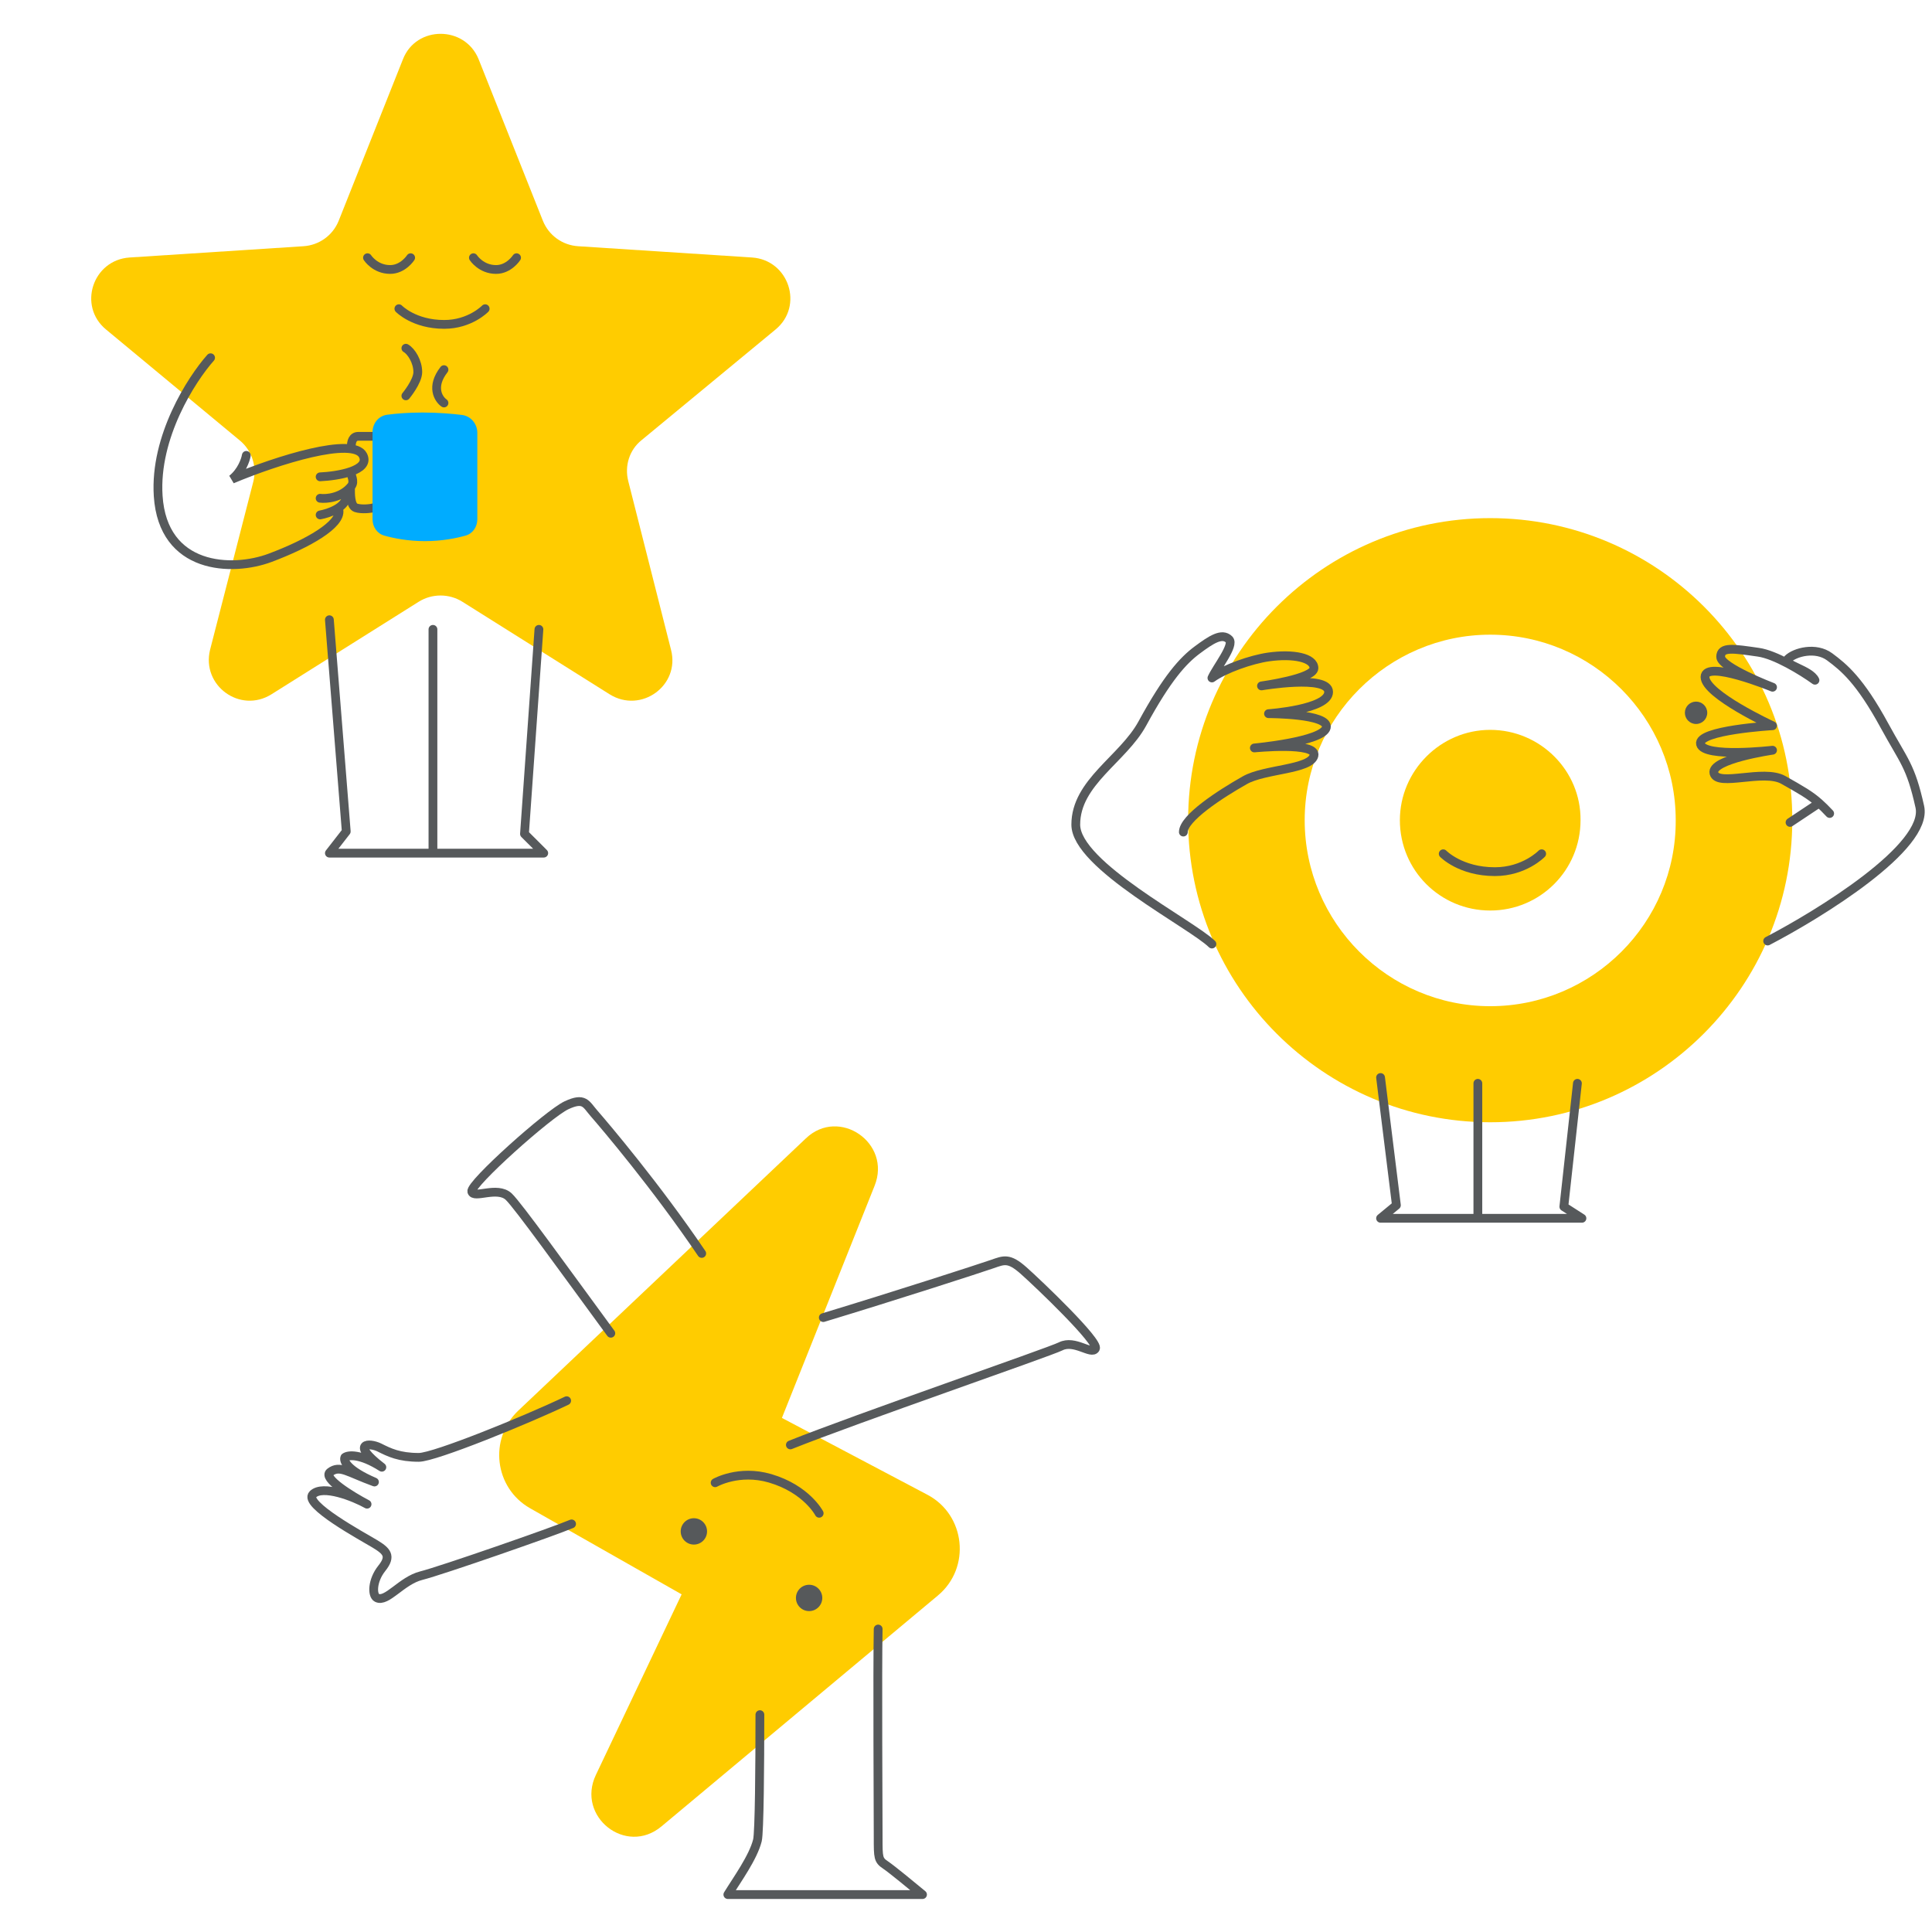
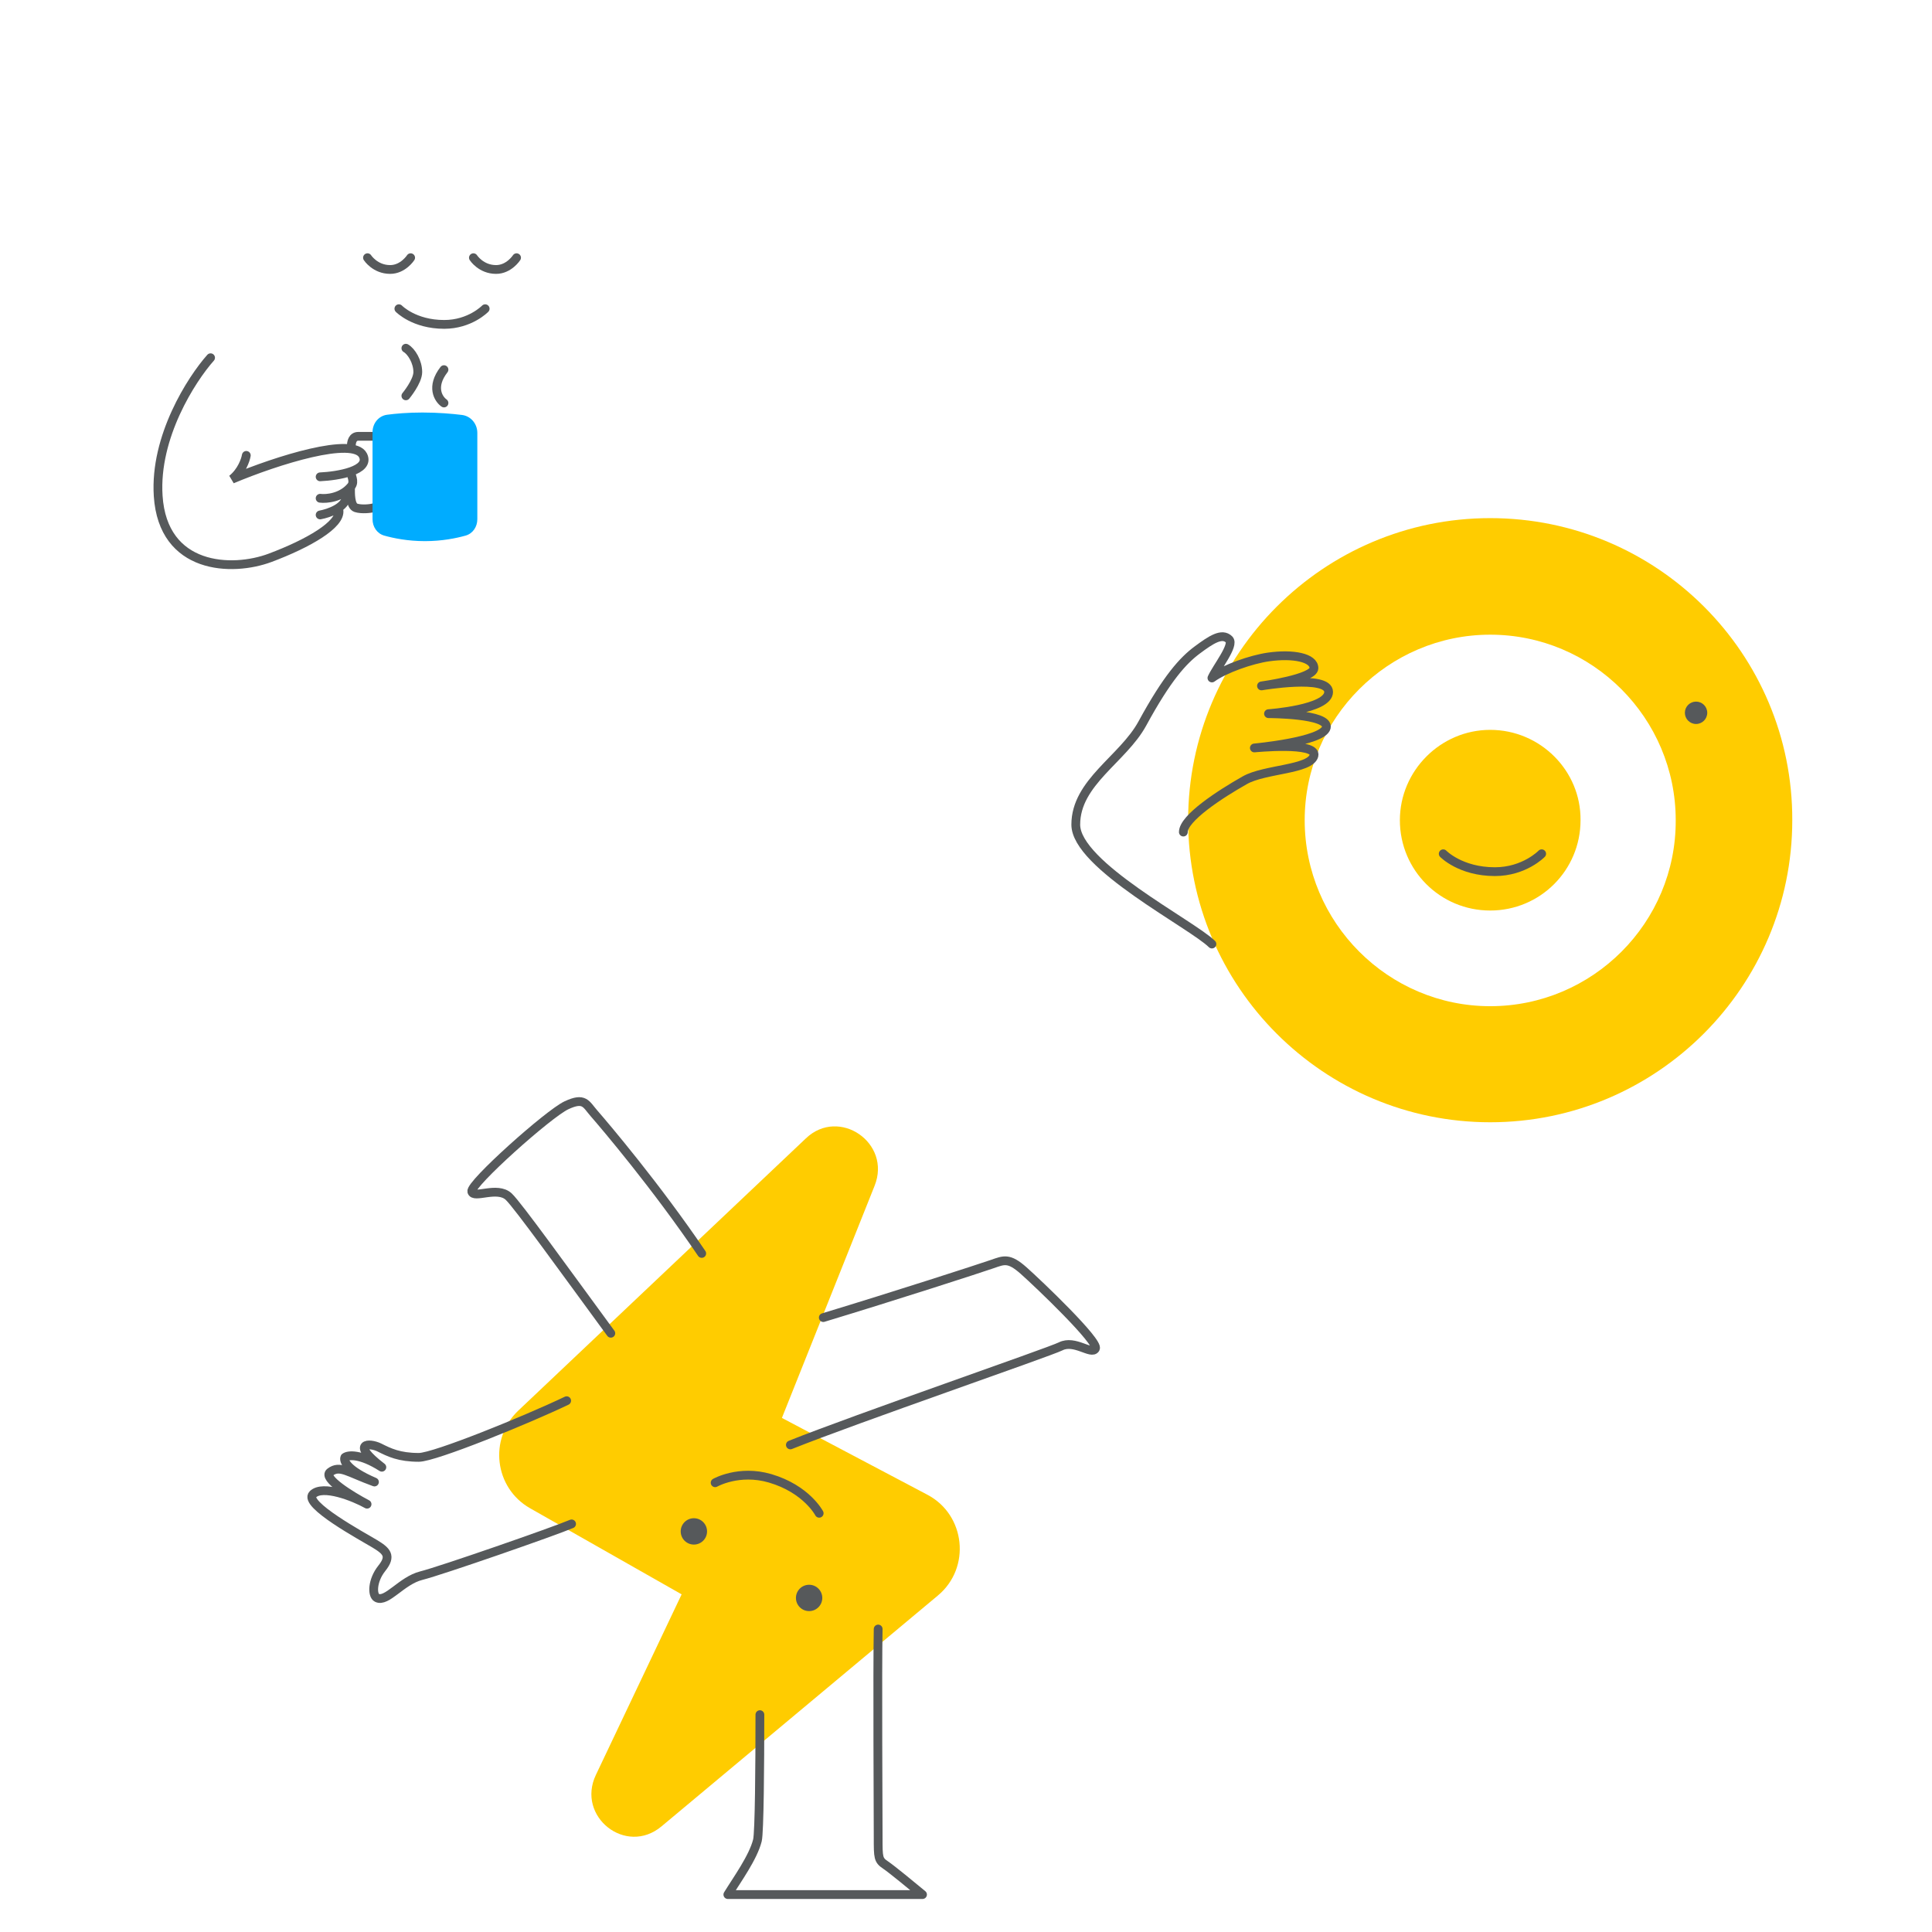
<svg xmlns="http://www.w3.org/2000/svg" width="220" height="220" viewBox="0 0 220 220" fill="none">
-   <path d="M54.498 6.738L61.82 25.14C62.491 26.812 64.056 27.928 65.845 28.039L85.632 29.322C89.825 29.601 91.558 34.842 88.316 37.519L73.055 50.121C71.658 51.236 71.099 53.077 71.546 54.805L76.409 73.988C77.471 78.058 73 81.293 69.422 79.062L52.653 68.523C51.144 67.575 49.187 67.575 47.678 68.523L30.909 79.062C27.332 81.293 22.916 78.058 23.922 73.988L28.841 54.861C29.288 53.133 28.673 51.292 27.332 50.177L12.072 37.519C8.83 34.842 10.562 29.601 14.755 29.322L34.542 28.039C36.331 27.928 37.896 26.812 38.567 25.14L45.889 6.738C47.399 2.89 52.932 2.89 54.498 6.738Z" fill="#FFCC00" />
  <path d="M45.421 35.153C45.421 35.153 47.141 36.94 50.581 36.94C53.529 36.94 55.248 35.153 55.248 35.153" stroke="#56595B" stroke-linecap="round" />
  <path d="M53.908 29.346C53.908 29.346 54.768 30.686 56.488 30.686C57.962 30.686 58.822 29.346 58.822 29.346" stroke="#56595B" stroke-linecap="round" />
  <path d="M41.847 29.346C41.847 29.346 42.707 30.686 44.427 30.686C45.901 30.686 46.761 29.346 46.761 29.346" stroke="#56595B" stroke-linecap="round" />
  <path d="M23.979 40.736C21.809 43.177 17.578 49.741 18.012 56.467C18.554 64.874 26.419 65.145 30.759 63.518C35.098 61.891 38.864 59.721 38.593 58.094M36.454 58.636C37.449 58.456 39.437 57.768 39.437 56.467M28.047 51.856C27.956 52.398 27.504 53.7 26.419 54.568C31.572 52.398 40.251 49.686 41.336 51.856C41.768 52.72 41.053 53.307 39.98 53.689M39.98 53.689C38.898 54.074 37.453 54.252 36.454 54.297M39.98 53.689C39.896 54.117 40.46 54.798 39.98 55.382C38.895 56.684 37.177 56.828 36.454 56.738" stroke="#56595B" stroke-linecap="round" />
  <path d="M42.421 49.686C42.15 49.686 41.444 49.686 40.793 49.686C40.142 49.686 40.005 50.35 40.005 50.802M39.912 55.666C39.912 56.103 39.871 57.606 40.522 57.823C41.173 58.04 42.243 57.913 42.514 57.823" stroke="#56595B" stroke-linecap="round" />
  <path d="M46.218 39.652C46.85 40.013 47.574 41.195 47.574 42.364C47.574 43.449 46.218 45.076 46.218 45.076M50.557 42.093C49.038 44.045 49.924 45.438 50.557 45.889" stroke="#56595B" stroke-linecap="round" />
  <path d="M42.421 49.211C42.421 48.215 43.101 47.357 44.088 47.226C45.064 47.097 46.436 46.974 48.116 46.974C49.9 46.974 51.475 47.113 52.596 47.25C53.623 47.376 54.354 48.261 54.354 49.295V59.125C54.354 59.982 53.846 60.757 53.021 60.989C51.964 61.286 50.343 61.62 48.387 61.62C46.432 61.62 44.81 61.286 43.754 60.989C42.928 60.757 42.421 59.982 42.421 59.125V49.211Z" fill="#00ACFF" />
-   <path d="M37.508 70.57L39.428 94.682L37.508 97.148H49.301M61.368 71.665L59.723 94.956L61.917 97.148H49.301M49.301 71.665V97.148" stroke="#56595B" stroke-linecap="round" stroke-linejoin="round" />
  <path d="M169.692 59C150.724 59 135.295 74.429 135.295 93.397C135.295 112.365 150.724 127.794 169.692 127.794C188.66 127.794 204.089 112.365 204.089 93.397C204.144 74.429 188.715 59 169.692 59ZM169.692 114.577C158.079 114.577 148.567 105.066 148.567 93.397C148.567 81.784 158.079 72.272 169.692 72.272C181.36 72.272 190.817 81.784 190.817 93.397C190.872 105.066 181.36 114.577 169.692 114.577ZM169.692 83.111C164.051 83.111 159.406 87.756 159.406 93.397C159.406 99.093 163.996 103.683 169.692 103.683C175.388 103.683 179.978 99.093 179.978 93.397C180.033 87.756 175.388 83.111 169.692 83.111Z" fill="#FFCC00" />
  <path d="M164.341 97.219C164.341 97.219 166.303 99.257 170.227 99.257C173.59 99.257 175.552 97.219 175.552 97.219" stroke="#56595B" stroke-linecap="round" />
  <circle cx="193.133" cy="81.167" r="1.274" fill="#56595B" />
  <path d="M138.004 107.5C135.722 105.242 122.5 98.531 122.5 93.903C122.5 89.078 127.872 86.447 130.085 82.381C132.903 77.201 134.722 75.208 136.333 74.013C137.915 72.838 139.151 72.02 139.957 72.817C140.601 73.455 138.541 76.005 138.004 77.201C139.48 76.138 142.507 75.084 144.446 74.81C147.265 74.411 149.621 74.891 149.621 76.086C149.621 77.282 143.648 78.106 143.648 78.106C143.648 78.106 151.292 76.802 151.292 78.794C151.292 80.787 144.446 81.267 144.446 81.267C144.446 81.267 151.426 81.267 151.023 82.861C150.621 84.454 142.836 85.17 142.836 85.17C142.836 85.17 150.023 84.454 149.621 86.048C149.218 87.642 144.017 87.563 141.762 88.838C138.943 90.432 134.75 93.156 134.75 94.75" stroke="#56595B" stroke-linecap="round" stroke-linejoin="round" />
-   <path d="M201.286 107.156C207.147 104.098 219.632 96.455 218.612 91.868C217.566 87.159 216.807 86.706 214.594 82.64C211.776 77.46 209.957 75.993 208.347 74.797C206.764 73.623 204.385 74.255 203.58 75.052C202.935 75.69 206.138 76.264 206.675 77.46C205.199 76.397 202.172 74.546 200.233 74.272C197.414 73.873 195.935 73.602 195.935 74.797C195.935 75.993 201.843 78.256 201.843 78.256C201.843 78.256 194.152 75.098 194.152 77.09C194.152 79.083 201.843 82.64 201.843 82.64C201.843 82.64 193.24 83.14 193.642 84.734C194.045 86.328 201.843 85.429 201.843 85.429C201.843 85.429 194.768 86.453 195.171 88.046C195.574 89.64 200.815 87.536 203.07 88.811C205.139 89.981 206.114 90.532 207.147 91.448M208.347 92.633C207.902 92.159 207.521 91.779 207.147 91.448M207.147 91.448L203.834 93.652" stroke="#56595B" stroke-linecap="round" stroke-linejoin="round" />
-   <path d="M157.207 122.698L159.011 137.242L157.207 138.73H168.286M179.623 123.359L178.077 137.408L180.138 138.73H168.286M168.286 123.359V138.73" stroke="#56595B" stroke-linecap="round" stroke-linejoin="round" />
  <path d="M75.322 207.976L106.806 181.677C110.592 178.512 109.937 172.5 105.619 170.216L89.037 161.46L99.591 135.028C101.551 130.143 95.54 126.03 91.77 129.626L59.011 160.635C55.645 163.843 56.285 169.425 60.356 171.744L77.619 181.551L67.851 202.119C65.603 206.852 71.27 211.358 75.322 207.976Z" fill="#FFCC00" />
  <path d="M93.281 172.319C93.281 172.319 91.839 169.556 87.693 168.34C84.139 167.298 81.434 168.843 81.434 168.843" stroke="#56595B" stroke-linecap="round" />
  <circle cx="92.135" cy="181.959" r="1.5" fill="#56595B" />
  <circle cx="79.013" cy="174.383" r="1.5" fill="#56595B" />
  <path d="M93.75 150.035C102 147.535 111.451 144.475 112.997 143.939C114.323 143.48 114.875 143.187 116.567 144.688C118.259 146.19 125.185 152.805 124.737 153.571C124.29 154.337 122.381 152.503 120.777 153.313C119.494 153.961 97.5 161.535 90 164.535" stroke="#56595B" stroke-linecap="round" stroke-linejoin="round" />
  <path d="M79.906 142.732C74.731 135.089 68.882 128.202 67.644 126.784C66.721 125.727 66.555 124.903 64.505 125.86C62.456 126.817 53.511 134.819 53.722 135.681C53.932 136.543 56.626 135.032 57.932 136.265C58.977 137.252 64.373 144.756 69.554 151.82" stroke="#56595B" stroke-linecap="round" stroke-linejoin="round" />
  <path d="M64.526 159.5C60.037 161.651 49.487 165.953 47.691 165.953C45.446 165.953 44.324 165.392 43.202 164.831C42.079 164.27 39.834 164.27 43.482 167.076C41.013 165.505 39.648 165.673 39.273 165.953C39.086 166.328 39.498 167.413 42.64 168.759C39.554 167.637 38.712 166.795 37.59 167.637C36.692 168.31 40.021 170.349 41.798 171.285C40.302 170.443 36.748 169.04 35.626 170.162C34.503 171.285 41.238 174.932 42.64 175.774C44.043 176.616 44.605 177.177 43.482 178.58C42.359 179.983 42.36 181.666 42.921 181.947C44.043 182.508 45.727 179.983 47.971 179.422C50.216 178.86 63.123 174.371 65.087 173.529" stroke="#56595B" stroke-linecap="round" stroke-linejoin="round" />
  <path d="M86.53 195.25C86.53 200.955 86.474 208.668 86.249 209.566C85.758 211.53 83.911 214.055 82.882 215.739H105.049C103.926 214.804 101.513 212.821 100.84 212.372C99.998 211.811 99.998 211.53 99.998 209.285C99.998 207.49 99.905 189.989 99.998 185.5" stroke="#56595B" stroke-linecap="round" stroke-linejoin="round" />
</svg>